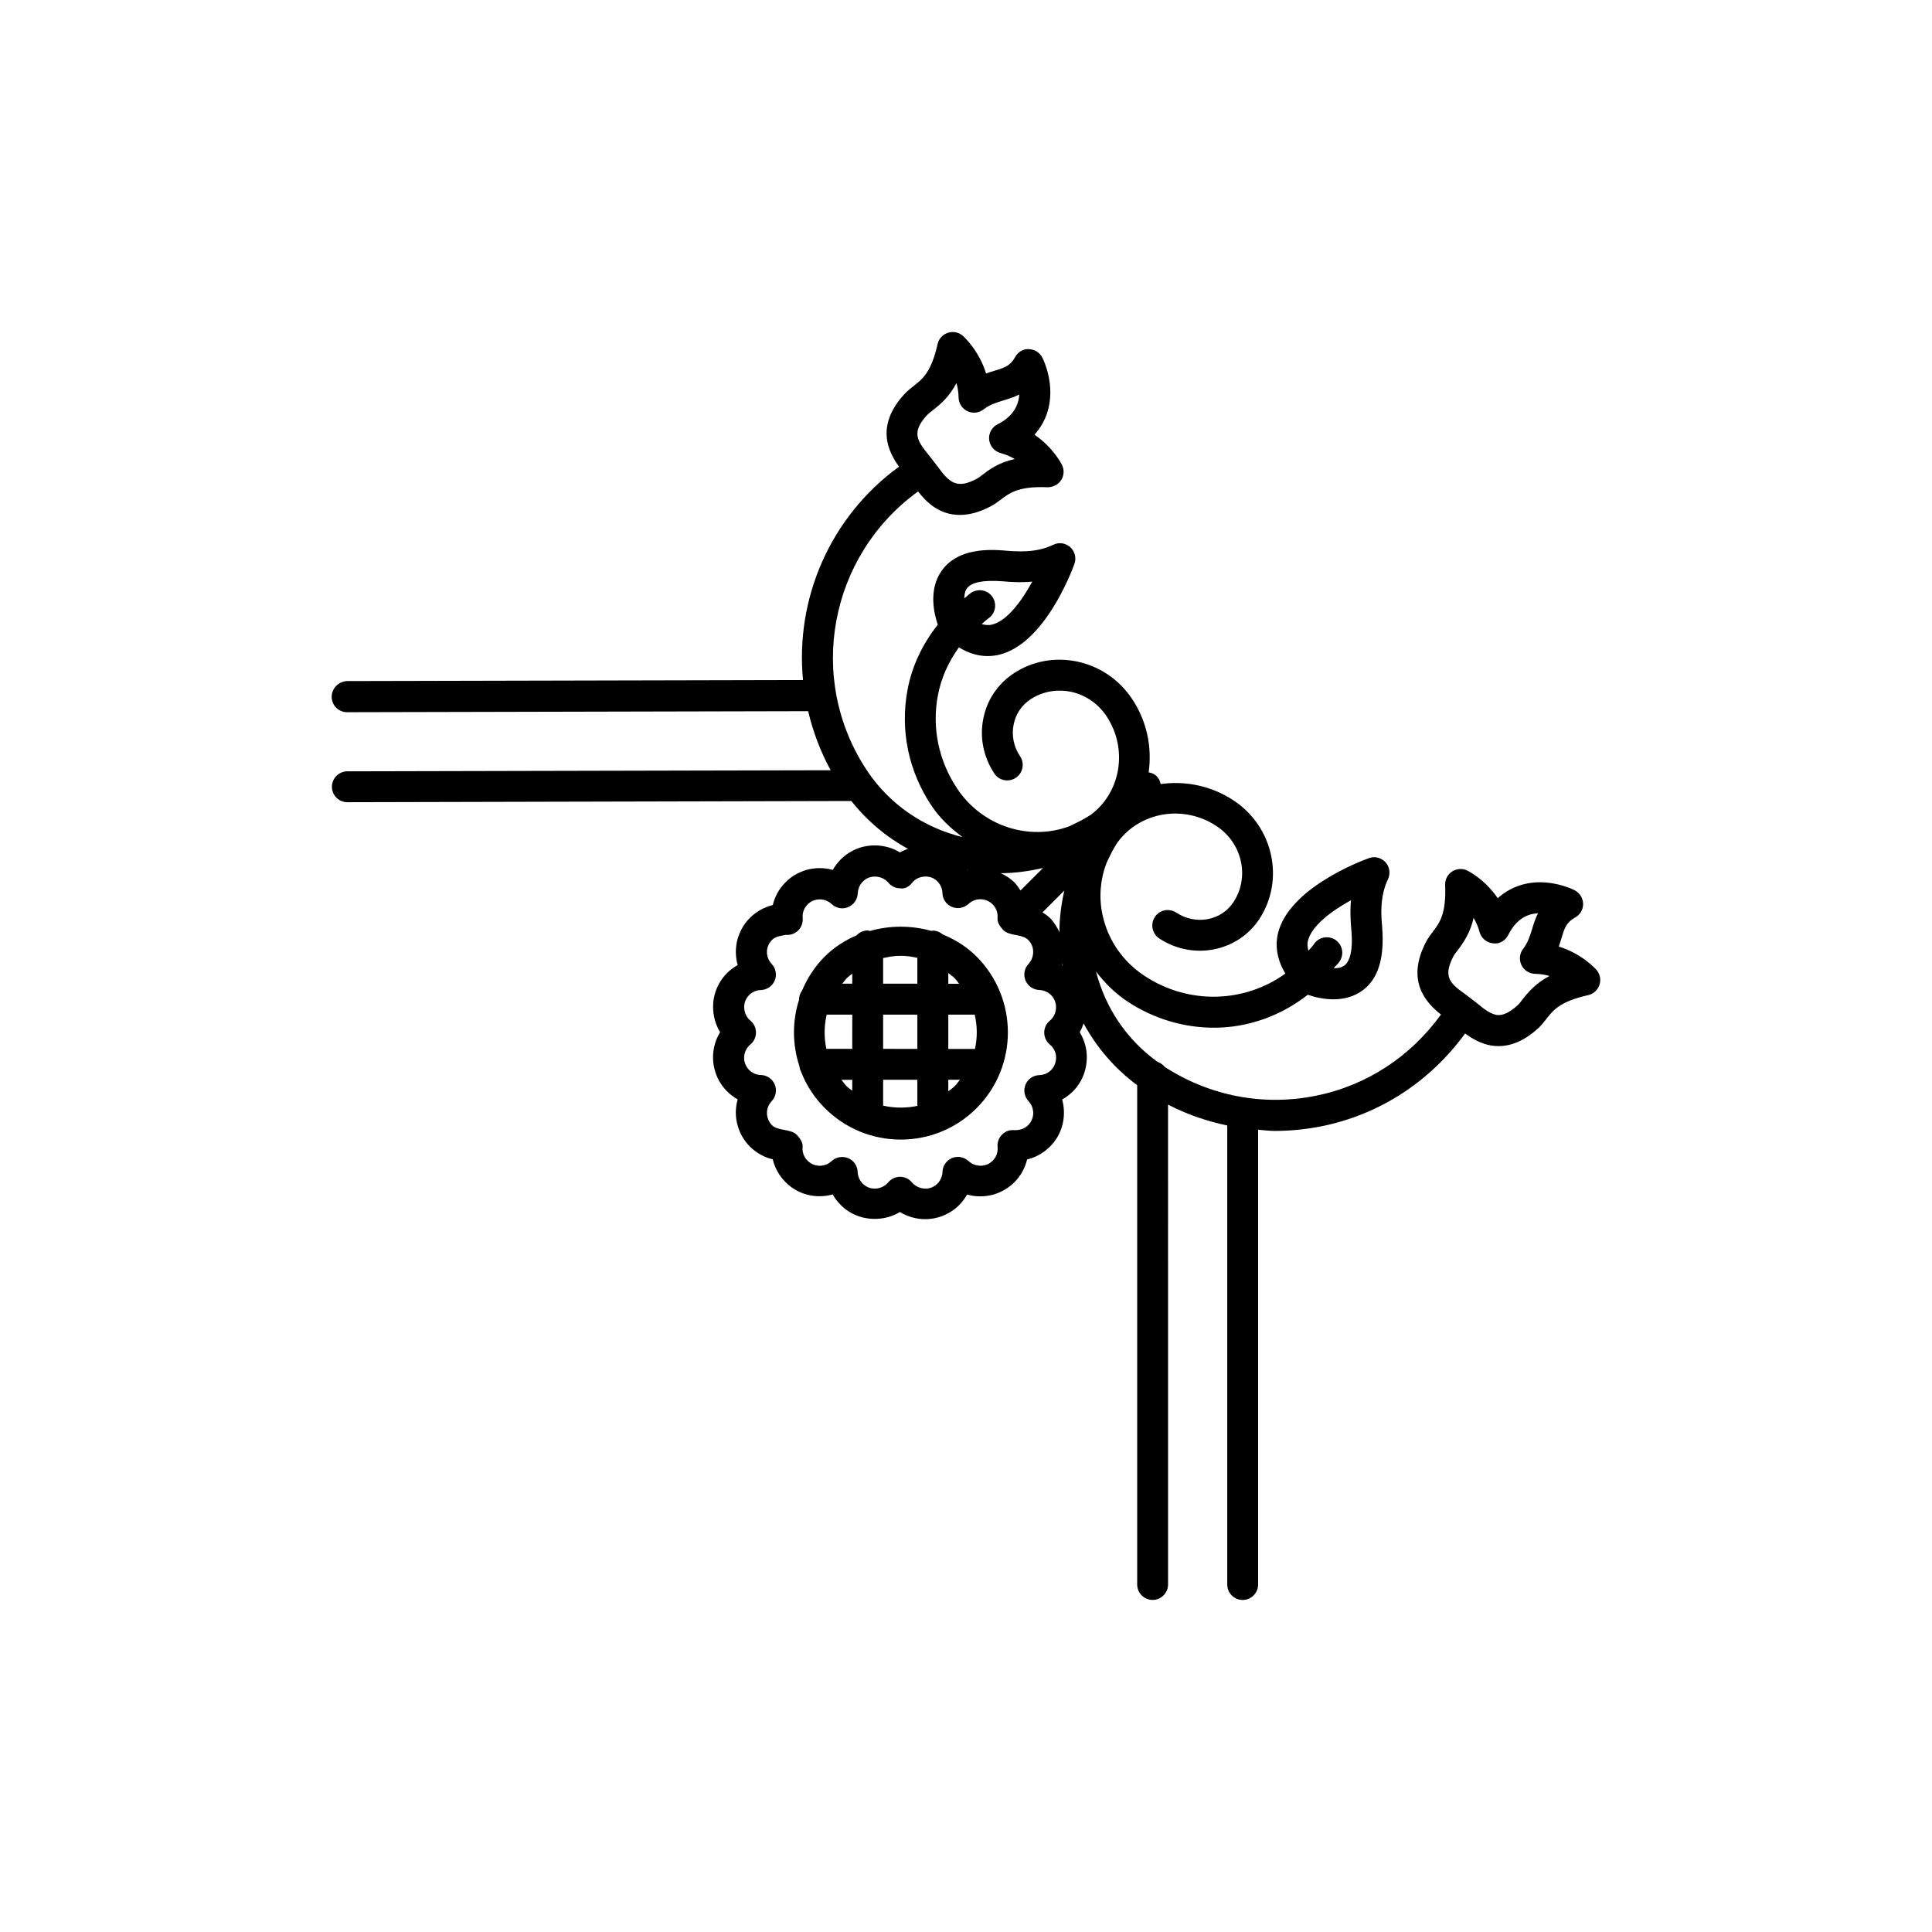
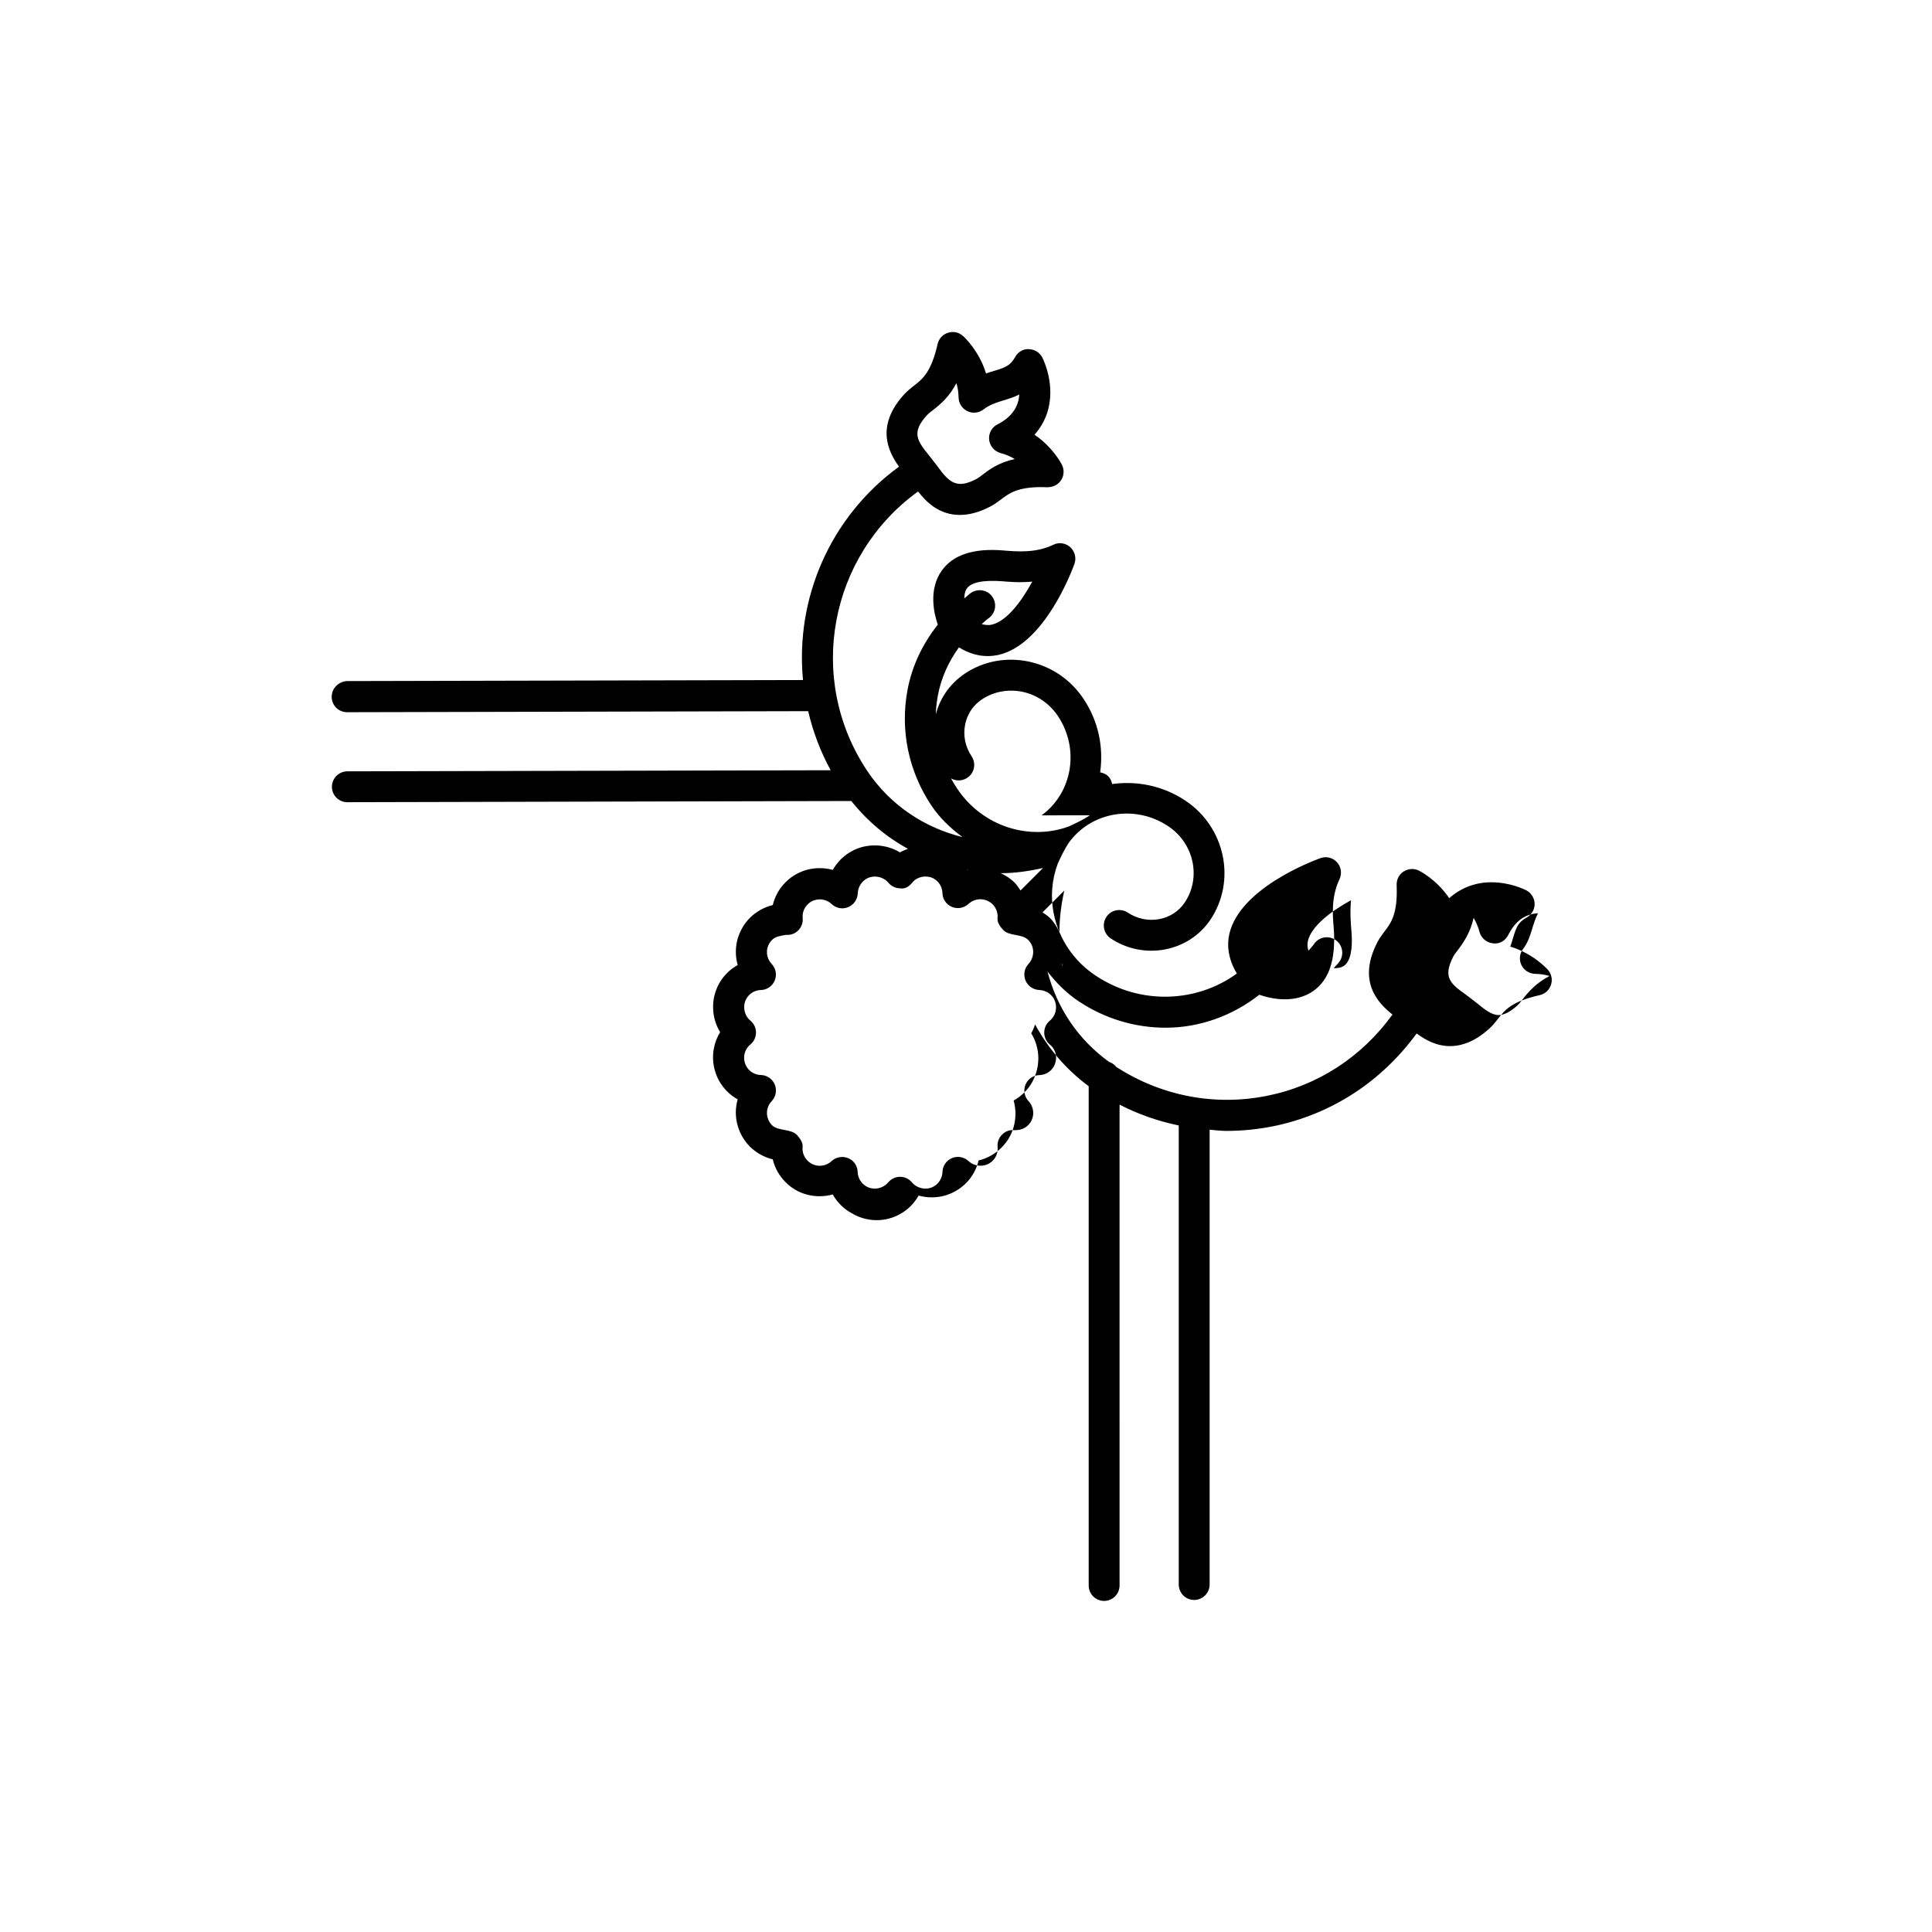
<svg xmlns="http://www.w3.org/2000/svg" version="1.1" id="Layer_1" x="0px" y="0px" width="50px" height="50px" viewBox="0 0 50 50" enable-background="new 0 0 50 50" xml:space="preserve">
  <g>
-     <path d="M22.456,24.08c-0.114,0-0.216,0.05-0.289,0.127c-0.3,0.13-0.582,0.307-0.82,0.545c-0.26,0.26-0.454,0.562-0.588,0.88   c-0.046,0.064-0.079,0.141-0.079,0.227c0,0.004,0.001,0.006,0.001,0.009c-0.18,0.562-0.178,1.161,0.007,1.722   c0.006,0.051,0.019,0.1,0.042,0.143c0.135,0.346,0.339,0.67,0.618,0.947c0.524,0.523,1.222,0.812,1.963,0.812   c0.741,0,1.438-0.288,1.962-0.812c1.081-1.082,1.081-2.843,0-3.925c-0.253-0.253-0.553-0.44-0.875-0.571   c-0.069-0.06-0.157-0.1-0.255-0.1c-0.014,0-0.025,0.007-0.039,0.008c-0.521-0.146-1.076-0.146-1.596,0.003   C22.489,24.087,22.474,24.08,22.456,24.08z M22.056,28.226c-0.048-0.037-0.1-0.07-0.144-0.115   c-0.052-0.051-0.091-0.108-0.135-0.166h0.279V28.226L22.056,28.226z M22.056,27.144h-0.669c-0.064-0.291-0.061-0.594,0.008-0.885   h0.662L22.056,27.144L22.056,27.144z M22.056,25.458h-0.258c0.039-0.047,0.071-0.098,0.115-0.141   c0.044-0.045,0.096-0.078,0.144-0.119L22.056,25.458L22.056,25.458z M24.542,25.182c0.055,0.045,0.114,0.084,0.165,0.135   c0.043,0.045,0.076,0.096,0.115,0.143h-0.28V25.182z M24.542,26.259h0.683c0.069,0.291,0.072,0.594,0.007,0.887h-0.69V26.259z    M24.542,27.944h0.3c-0.044,0.057-0.083,0.113-0.135,0.166c-0.051,0.051-0.109,0.088-0.165,0.133V27.944L24.542,27.944z    M22.855,24.795c0.147-0.034,0.298-0.059,0.453-0.059c0.148,0,0.292,0.021,0.433,0.053v0.668h-0.886V24.795z M22.855,26.259h0.886   v0.887l-0.886-0.002V26.259z M22.855,27.944h0.886v0.676c-0.292,0.062-0.595,0.059-0.886-0.006V27.944z" />
-     <path d="M8.584,18.034c0,0.221,0.179,0.398,0.4,0.398c0,0,0,0,0.001,0l11.93-0.027c0.123,0.522,0.314,1.039,0.583,1.529   L8.989,19.962c-0.221,0.001-0.399,0.183-0.399,0.399c0,0.222,0.179,0.4,0.4,0.4l0,0l13.042-0.031   c0.414,0.519,0.912,0.936,1.465,1.238c-0.07,0.027-0.142,0.053-0.206,0.092c-0.374-0.229-0.87-0.244-1.255-0.027   c-0.205,0.111-0.371,0.281-0.483,0.48c-0.219-0.061-0.457-0.062-0.688,0.002c-0.207,0.062-0.392,0.172-0.532,0.315   c-0.167,0.165-0.281,0.37-0.333,0.592c-0.221,0.054-0.425,0.166-0.593,0.333c-0.146,0.146-0.251,0.324-0.316,0.537   c-0.064,0.229-0.062,0.464,0,0.684c-0.2,0.11-0.369,0.277-0.484,0.484c-0.102,0.188-0.155,0.397-0.152,0.602   c0,0.233,0.064,0.459,0.182,0.651c-0.119,0.192-0.184,0.419-0.184,0.652c0,0.208,0.053,0.415,0.155,0.602   c0.114,0.206,0.283,0.373,0.483,0.485c-0.063,0.221-0.065,0.456,0,0.679c0.056,0.202,0.165,0.39,0.317,0.543   c0.166,0.164,0.37,0.277,0.591,0.33c0.053,0.222,0.166,0.425,0.33,0.589c0.15,0.152,0.331,0.26,0.537,0.318   c0.224,0.064,0.466,0.062,0.685,0.001c0.112,0.2,0.278,0.369,0.483,0.481c0.372,0.207,0.874,0.207,1.255-0.026   c0.195,0.118,0.42,0.185,0.654,0.185c0.212,0,0.421-0.055,0.601-0.156c0.206-0.111,0.372-0.28,0.484-0.481   c0.22,0.062,0.462,0.062,0.686-0.001c0.202-0.061,0.383-0.164,0.54-0.319c0.163-0.163,0.275-0.368,0.327-0.588   c0.22-0.053,0.423-0.166,0.589-0.33c0.15-0.147,0.258-0.327,0.317-0.536c0.065-0.228,0.062-0.465,0.001-0.686   c0.201-0.112,0.372-0.279,0.485-0.486c0.099-0.18,0.151-0.386,0.154-0.602c0-0.233-0.064-0.458-0.184-0.652   c0.043-0.07,0.071-0.148,0.1-0.229c0.333,0.613,0.795,1.16,1.387,1.599v12.921c0,0.221,0.179,0.4,0.399,0.4s0.4-0.18,0.4-0.4   V28.588c0.487,0.251,1.002,0.429,1.532,0.539v11.88c0,0.221,0.179,0.4,0.399,0.4s0.4-0.18,0.4-0.4v-11.77   c0.143,0.011,0.285,0.031,0.429,0.031c0.401,0,0.805-0.039,1.207-0.119c1.515-0.305,2.818-1.162,3.721-2.403   c0.227,0.167,0.51,0.327,0.866,0.327c0.341,0,0.682-0.151,1.013-0.45c0.083-0.075,0.154-0.162,0.229-0.259   c0.17-0.219,0.346-0.446,1.077-0.61c0.137-0.03,0.248-0.132,0.292-0.267c0.044-0.133,0.015-0.279-0.078-0.387   c-0.02-0.021-0.367-0.416-0.975-0.603c0.028-0.079,0.052-0.154,0.072-0.226c0.082-0.267,0.124-0.399,0.353-0.527   c0.129-0.071,0.208-0.209,0.205-0.356c-0.004-0.146-0.088-0.28-0.22-0.349c-0.042-0.021-0.419-0.206-0.898-0.206   c-0.42,0-0.793,0.146-1.092,0.412c-0.331-0.487-0.761-0.702-0.785-0.714c-0.125-0.062-0.275-0.053-0.395,0.023   c-0.118,0.076-0.187,0.209-0.181,0.352c0.03,0.75-0.145,0.978-0.312,1.197c-0.072,0.097-0.139,0.187-0.189,0.285   c-0.511,0.996-0.004,1.555,0.393,1.868c-0.785,1.088-1.924,1.84-3.247,2.104c-1.358,0.272-2.739,0.002-3.901-0.748   c-0.048-0.061-0.111-0.104-0.187-0.131c-0.818-0.588-1.356-1.422-1.592-2.338c0.223,0.291,0.485,0.555,0.8,0.766   c0.696,0.465,1.482,0.688,2.256,0.688c0.878,0,1.729-0.307,2.425-0.853c0.151,0.053,0.392,0.118,0.664,0.118   c0.242,0,0.505-0.055,0.736-0.217c0.412-0.292,0.59-0.827,0.524-1.654c-0.025-0.29-0.068-0.777,0.15-1.235   c0.07-0.146,0.045-0.32-0.063-0.441c-0.109-0.119-0.281-0.164-0.433-0.105c-0.213,0.077-2.088,0.785-2.355,1.965   c-0.058,0.258-0.047,0.617,0.196,1.02c-1.038,0.755-2.499,0.825-3.657,0.052c-0.556-0.37-0.938-0.929-1.075-1.57   c-0.098-0.454-0.058-0.911,0.098-1.33c0.085-0.182,0.17-0.364,0.284-0.536c0.579-0.804,1.718-1,2.576-0.427   c0.664,0.442,0.855,1.325,0.428,1.968c-0.317,0.479-0.979,0.596-1.475,0.267c-0.185-0.122-0.433-0.074-0.555,0.11   c-0.123,0.185-0.073,0.433,0.11,0.556c0.861,0.573,2.021,0.354,2.584-0.487c0.672-1.01,0.38-2.391-0.649-3.077   c-0.583-0.389-1.258-0.518-1.896-0.43c-0.016-0.072-0.045-0.144-0.101-0.199c-0.06-0.062-0.133-0.089-0.21-0.104   c0.09-0.641-0.039-1.316-0.429-1.9c-0.331-0.498-0.834-0.841-1.412-0.965c-0.583-0.124-1.175-0.016-1.664,0.312   c-0.402,0.27-0.678,0.68-0.773,1.158c-0.1,0.494,0.002,1,0.285,1.426c0.123,0.186,0.373,0.232,0.555,0.11   c0.185-0.123,0.234-0.371,0.111-0.556c-0.165-0.246-0.224-0.538-0.167-0.823c0.054-0.271,0.208-0.5,0.433-0.649   c0.31-0.207,0.685-0.272,1.053-0.197c0.373,0.08,0.697,0.304,0.914,0.625c0.571,0.856,0.375,1.992-0.422,2.572   C28.21,21.1,28.208,21.1,28.206,21.1c-0.172,0.115-0.354,0.199-0.538,0.286c-1.029,0.38-2.243,0.005-2.897-0.978   c-0.478-0.717-0.655-1.567-0.501-2.4c0.086-0.465,0.28-0.887,0.547-1.254c0.271,0.167,0.524,0.225,0.74,0.225   c0.104,0,0.199-0.013,0.283-0.03c1.181-0.269,1.89-2.144,1.966-2.355c0.055-0.151,0.013-0.321-0.107-0.433   c-0.121-0.109-0.296-0.135-0.441-0.062c-0.455,0.219-0.943,0.176-1.301,0.146c-0.763-0.062-1.297,0.114-1.587,0.526   c-0.344,0.488-0.2,1.105-0.1,1.396c-0.387,0.488-0.667,1.059-0.785,1.695c-0.192,1.039,0.028,2.102,0.623,2.99   c0.221,0.33,0.502,0.59,0.803,0.812c-0.975-0.24-1.87-0.818-2.47-1.718c-1.584-2.377-0.979-5.567,1.319-7.227   c0.22,0.282,0.549,0.607,1.081,0.607c0.248,0,0.504-0.07,0.784-0.215c0.101-0.051,0.19-0.116,0.286-0.189   c0.205-0.154,0.416-0.316,1.043-0.316l0.156,0.004c0.133,0,0.273-0.062,0.351-0.182c0.077-0.117,0.086-0.268,0.024-0.395   c-0.012-0.024-0.228-0.453-0.712-0.783c0.147-0.165,0.257-0.354,0.327-0.562c0.229-0.699-0.086-1.356-0.123-1.432   c-0.067-0.132-0.201-0.216-0.349-0.22c-0.147-0.013-0.285,0.075-0.356,0.205c-0.128,0.228-0.264,0.271-0.53,0.353   c-0.069,0.021-0.144,0.043-0.223,0.071c-0.186-0.604-0.58-0.955-0.601-0.974c-0.106-0.094-0.254-0.123-0.387-0.078   c-0.134,0.043-0.235,0.154-0.266,0.291c-0.165,0.731-0.392,0.908-0.612,1.078c-0.095,0.074-0.182,0.145-0.258,0.229   c-0.728,0.807-0.422,1.46-0.128,1.866c-1.798,1.308-2.688,3.433-2.485,5.522L8.986,17.626C8.764,17.633,8.584,17.813,8.584,18.034z    M37.609,24.759c0.03-0.059,0.072-0.108,0.115-0.165c0.169-0.223,0.326-0.461,0.413-0.839c0.062,0.104,0.117,0.226,0.153,0.363   c0.042,0.159,0.181,0.278,0.346,0.295c0.171,0.026,0.324-0.068,0.398-0.218c0.182-0.357,0.433-0.541,0.769-0.56   c-0.07,0.14-0.112,0.278-0.151,0.404c-0.058,0.188-0.108,0.354-0.236,0.521c-0.091,0.119-0.106,0.28-0.041,0.416   c0.066,0.135,0.202,0.224,0.354,0.227c0.136,0.002,0.26,0.021,0.371,0.056c-0.345,0.183-0.534,0.396-0.705,0.616   c-0.043,0.058-0.082,0.108-0.131,0.151c-0.18,0.162-0.34,0.244-0.478,0.244c-0.189,0-0.381-0.158-0.565-0.311l-0.278-0.213   C37.527,25.453,37.339,25.287,37.609,24.759z M33.848,24.354c0.086-0.381,0.595-0.771,1.115-1.056   c-0.029,0.328-0.004,0.619,0.014,0.824c0.036,0.448-0.032,0.758-0.192,0.871c-0.07,0.051-0.167,0.065-0.269,0.065   c0.048-0.062,0.109-0.109,0.154-0.179c0.123-0.185,0.073-0.433-0.109-0.555c-0.187-0.122-0.434-0.074-0.556,0.11   c-0.042,0.062-0.096,0.111-0.142,0.17C33.825,24.485,33.838,24.395,33.848,24.354z M25.021,15.231   c0.113-0.16,0.42-0.226,0.933-0.187c0.171,0.015,0.445,0.038,0.761,0.008c-0.268,0.491-0.649,1.023-1.053,1.115   c-0.041,0.009-0.131,0.022-0.257-0.017c0.059-0.045,0.109-0.101,0.171-0.143c0.184-0.123,0.233-0.371,0.111-0.555   c-0.123-0.186-0.37-0.23-0.555-0.111c-0.064,0.043-0.115,0.1-0.176,0.146C24.958,15.391,24.973,15.297,25.021,15.231z    M27.491,24.979c0.004-0.016,0.003-0.031,0.007-0.047c0.003,0.02,0.002,0.037,0.006,0.057   C27.499,24.985,27.495,24.981,27.491,24.979z M27.418,24.126c-0.062-0.134-0.138-0.263-0.245-0.368   c-0.059-0.059-0.127-0.104-0.193-0.146l0.564-0.564C27.465,23.403,27.417,23.766,27.418,24.126z M25.904,22.598   c0.365,0,0.729-0.053,1.09-0.135l-0.583,0.583c-0.048-0.074-0.097-0.147-0.161-0.212c-0.103-0.102-0.226-0.178-0.354-0.237   C25.898,22.598,25.901,22.598,25.904,22.598z M25.054,22.516c-0.007,0.002-0.015,0.002-0.021,0.004   c-0.001-0.004-0.004-0.006-0.006-0.009C25.035,22.512,25.043,22.514,25.054,22.516z M24.161,22.735   c0.138,0.076,0.226,0.222,0.229,0.377c0.004,0.158,0.1,0.299,0.245,0.358c0.147,0.062,0.313,0.03,0.428-0.075   c0.116-0.11,0.28-0.149,0.433-0.105c0.072,0.021,0.136,0.059,0.191,0.111c0.095,0.096,0.142,0.226,0.129,0.356   c-0.011,0.112,0.065,0.224,0.143,0.306c0.155,0.172,0.485,0.096,0.65,0.262c0.055,0.055,0.093,0.117,0.113,0.188   c0.043,0.151,0.003,0.316-0.104,0.433c-0.108,0.115-0.138,0.281-0.078,0.428c0.061,0.145,0.2,0.241,0.357,0.247   c0.158,0.006,0.304,0.094,0.378,0.229c0.037,0.066,0.055,0.141,0.055,0.219c0,0.136-0.059,0.261-0.16,0.346   c-0.092,0.074-0.145,0.188-0.145,0.308s0.053,0.232,0.145,0.31c0.104,0.086,0.162,0.211,0.162,0.339   c-0.001,0.079-0.021,0.155-0.056,0.222c-0.076,0.139-0.218,0.225-0.38,0.23c-0.157,0.004-0.296,0.102-0.356,0.246   c-0.06,0.146-0.029,0.312,0.079,0.428c0.107,0.113,0.147,0.279,0.104,0.429c-0.022,0.075-0.061,0.14-0.112,0.19   c-0.087,0.086-0.201,0.135-0.359,0.132c-0.125-0.013-0.236,0.03-0.32,0.116c-0.084,0.084-0.126,0.201-0.114,0.319   c0.013,0.132-0.035,0.263-0.125,0.354c-0.058,0.056-0.123,0.095-0.195,0.115c-0.149,0.041-0.317,0.004-0.432-0.104   s-0.283-0.138-0.427-0.079c-0.145,0.061-0.242,0.2-0.247,0.357c-0.005,0.158-0.092,0.305-0.232,0.381   c-0.177,0.101-0.423,0.054-0.559-0.108c-0.076-0.092-0.188-0.145-0.307-0.145c0,0,0,0-0.001,0   c-0.119,0.001-0.231,0.054-0.307,0.146c-0.125,0.149-0.362,0.215-0.559,0.106c-0.138-0.076-0.227-0.222-0.231-0.38   c-0.004-0.156-0.102-0.297-0.247-0.355c-0.144-0.059-0.312-0.029-0.427,0.077c-0.114,0.108-0.281,0.147-0.43,0.104   c-0.073-0.021-0.137-0.061-0.191-0.113c-0.095-0.096-0.142-0.225-0.129-0.356c0.011-0.11-0.065-0.222-0.141-0.305   c-0.158-0.174-0.49-0.101-0.652-0.259c-0.054-0.055-0.092-0.12-0.113-0.197c-0.044-0.146-0.003-0.312,0.106-0.426   c0.108-0.115,0.14-0.283,0.079-0.43s-0.202-0.242-0.359-0.246c-0.16-0.004-0.302-0.09-0.378-0.229   c-0.037-0.067-0.056-0.142-0.056-0.216c0-0.135,0.059-0.26,0.163-0.346c0.091-0.075,0.144-0.188,0.144-0.309   s-0.053-0.232-0.145-0.308c-0.101-0.085-0.16-0.21-0.16-0.351c-0.001-0.072,0.018-0.146,0.054-0.211   c0.076-0.139,0.221-0.227,0.378-0.229c0.158-0.005,0.298-0.101,0.358-0.247c0.061-0.146,0.03-0.312-0.078-0.427   c-0.109-0.117-0.149-0.279-0.108-0.426c0.024-0.078,0.063-0.146,0.114-0.195c0.087-0.088,0.208-0.106,0.363-0.133   c0.121,0.01,0.235-0.031,0.319-0.116c0.083-0.084,0.125-0.201,0.114-0.32c-0.013-0.131,0.034-0.26,0.133-0.356   c0.05-0.053,0.114-0.09,0.186-0.109c0.149-0.044,0.318-0.004,0.43,0.104c0.114,0.107,0.281,0.142,0.426,0.08   c0.146-0.06,0.243-0.199,0.25-0.354c0.006-0.163,0.093-0.307,0.232-0.385c0.18-0.098,0.424-0.056,0.562,0.108   c0.076,0.091,0.188,0.144,0.307,0.144c0.13,0.021,0.231-0.053,0.308-0.146C23.738,22.677,23.991,22.643,24.161,22.735z    M23.984,10.751c0.044-0.049,0.098-0.088,0.153-0.131c0.221-0.171,0.435-0.361,0.615-0.705c0.033,0.11,0.054,0.233,0.056,0.37   c0.002,0.15,0.089,0.287,0.225,0.354c0.136,0.067,0.297,0.051,0.417-0.041c0.167-0.128,0.332-0.178,0.521-0.236   c0.128-0.039,0.269-0.082,0.408-0.152c-0.017,0.266-0.146,0.562-0.562,0.771c-0.148,0.074-0.235,0.232-0.218,0.398   c0.018,0.165,0.135,0.303,0.295,0.346c0.141,0.036,0.262,0.094,0.367,0.154c-0.425,0.098-0.656,0.271-0.84,0.412   c-0.057,0.043-0.108,0.085-0.167,0.113c-0.48,0.246-0.68,0.101-0.989-0.332l-0.216-0.278C23.727,11.399,23.588,11.19,23.984,10.751   z" />
+     <path d="M8.584,18.034c0,0.221,0.179,0.398,0.4,0.398c0,0,0,0,0.001,0l11.93-0.027c0.123,0.522,0.314,1.039,0.583,1.529   L8.989,19.962c-0.221,0.001-0.399,0.183-0.399,0.399c0,0.222,0.179,0.4,0.4,0.4l0,0l13.042-0.031   c0.414,0.519,0.912,0.936,1.465,1.238c-0.07,0.027-0.142,0.053-0.206,0.092c-0.374-0.229-0.87-0.244-1.255-0.027   c-0.205,0.111-0.371,0.281-0.483,0.48c-0.219-0.061-0.457-0.062-0.688,0.002c-0.207,0.062-0.392,0.172-0.532,0.315   c-0.167,0.165-0.281,0.37-0.333,0.592c-0.221,0.054-0.425,0.166-0.593,0.333c-0.146,0.146-0.251,0.324-0.316,0.537   c-0.064,0.229-0.062,0.464,0,0.684c-0.2,0.11-0.369,0.277-0.484,0.484c-0.102,0.188-0.155,0.397-0.152,0.602   c0,0.233,0.064,0.459,0.182,0.651c-0.119,0.192-0.184,0.419-0.184,0.652c0,0.208,0.053,0.415,0.155,0.602   c0.114,0.206,0.283,0.373,0.483,0.485c-0.063,0.221-0.065,0.456,0,0.679c0.056,0.202,0.165,0.39,0.317,0.543   c0.166,0.164,0.37,0.277,0.591,0.33c0.053,0.222,0.166,0.425,0.33,0.589c0.15,0.152,0.331,0.26,0.537,0.318   c0.224,0.064,0.466,0.062,0.685,0.001c0.112,0.2,0.278,0.369,0.483,0.481c0.195,0.118,0.42,0.185,0.654,0.185c0.212,0,0.421-0.055,0.601-0.156c0.206-0.111,0.372-0.28,0.484-0.481   c0.22,0.062,0.462,0.062,0.686-0.001c0.202-0.061,0.383-0.164,0.54-0.319c0.163-0.163,0.275-0.368,0.327-0.588   c0.22-0.053,0.423-0.166,0.589-0.33c0.15-0.147,0.258-0.327,0.317-0.536c0.065-0.228,0.062-0.465,0.001-0.686   c0.201-0.112,0.372-0.279,0.485-0.486c0.099-0.18,0.151-0.386,0.154-0.602c0-0.233-0.064-0.458-0.184-0.652   c0.043-0.07,0.071-0.148,0.1-0.229c0.333,0.613,0.795,1.16,1.387,1.599v12.921c0,0.221,0.179,0.4,0.399,0.4s0.4-0.18,0.4-0.4   V28.588c0.487,0.251,1.002,0.429,1.532,0.539v11.88c0,0.221,0.179,0.4,0.399,0.4s0.4-0.18,0.4-0.4v-11.77   c0.143,0.011,0.285,0.031,0.429,0.031c0.401,0,0.805-0.039,1.207-0.119c1.515-0.305,2.818-1.162,3.721-2.403   c0.227,0.167,0.51,0.327,0.866,0.327c0.341,0,0.682-0.151,1.013-0.45c0.083-0.075,0.154-0.162,0.229-0.259   c0.17-0.219,0.346-0.446,1.077-0.61c0.137-0.03,0.248-0.132,0.292-0.267c0.044-0.133,0.015-0.279-0.078-0.387   c-0.02-0.021-0.367-0.416-0.975-0.603c0.028-0.079,0.052-0.154,0.072-0.226c0.082-0.267,0.124-0.399,0.353-0.527   c0.129-0.071,0.208-0.209,0.205-0.356c-0.004-0.146-0.088-0.28-0.22-0.349c-0.042-0.021-0.419-0.206-0.898-0.206   c-0.42,0-0.793,0.146-1.092,0.412c-0.331-0.487-0.761-0.702-0.785-0.714c-0.125-0.062-0.275-0.053-0.395,0.023   c-0.118,0.076-0.187,0.209-0.181,0.352c0.03,0.75-0.145,0.978-0.312,1.197c-0.072,0.097-0.139,0.187-0.189,0.285   c-0.511,0.996-0.004,1.555,0.393,1.868c-0.785,1.088-1.924,1.84-3.247,2.104c-1.358,0.272-2.739,0.002-3.901-0.748   c-0.048-0.061-0.111-0.104-0.187-0.131c-0.818-0.588-1.356-1.422-1.592-2.338c0.223,0.291,0.485,0.555,0.8,0.766   c0.696,0.465,1.482,0.688,2.256,0.688c0.878,0,1.729-0.307,2.425-0.853c0.151,0.053,0.392,0.118,0.664,0.118   c0.242,0,0.505-0.055,0.736-0.217c0.412-0.292,0.59-0.827,0.524-1.654c-0.025-0.29-0.068-0.777,0.15-1.235   c0.07-0.146,0.045-0.32-0.063-0.441c-0.109-0.119-0.281-0.164-0.433-0.105c-0.213,0.077-2.088,0.785-2.355,1.965   c-0.058,0.258-0.047,0.617,0.196,1.02c-1.038,0.755-2.499,0.825-3.657,0.052c-0.556-0.37-0.938-0.929-1.075-1.57   c-0.098-0.454-0.058-0.911,0.098-1.33c0.085-0.182,0.17-0.364,0.284-0.536c0.579-0.804,1.718-1,2.576-0.427   c0.664,0.442,0.855,1.325,0.428,1.968c-0.317,0.479-0.979,0.596-1.475,0.267c-0.185-0.122-0.433-0.074-0.555,0.11   c-0.123,0.185-0.073,0.433,0.11,0.556c0.861,0.573,2.021,0.354,2.584-0.487c0.672-1.01,0.38-2.391-0.649-3.077   c-0.583-0.389-1.258-0.518-1.896-0.43c-0.016-0.072-0.045-0.144-0.101-0.199c-0.06-0.062-0.133-0.089-0.21-0.104   c0.09-0.641-0.039-1.316-0.429-1.9c-0.331-0.498-0.834-0.841-1.412-0.965c-0.583-0.124-1.175-0.016-1.664,0.312   c-0.402,0.27-0.678,0.68-0.773,1.158c-0.1,0.494,0.002,1,0.285,1.426c0.123,0.186,0.373,0.232,0.555,0.11   c0.185-0.123,0.234-0.371,0.111-0.556c-0.165-0.246-0.224-0.538-0.167-0.823c0.054-0.271,0.208-0.5,0.433-0.649   c0.31-0.207,0.685-0.272,1.053-0.197c0.373,0.08,0.697,0.304,0.914,0.625c0.571,0.856,0.375,1.992-0.422,2.572   C28.21,21.1,28.208,21.1,28.206,21.1c-0.172,0.115-0.354,0.199-0.538,0.286c-1.029,0.38-2.243,0.005-2.897-0.978   c-0.478-0.717-0.655-1.567-0.501-2.4c0.086-0.465,0.28-0.887,0.547-1.254c0.271,0.167,0.524,0.225,0.74,0.225   c0.104,0,0.199-0.013,0.283-0.03c1.181-0.269,1.89-2.144,1.966-2.355c0.055-0.151,0.013-0.321-0.107-0.433   c-0.121-0.109-0.296-0.135-0.441-0.062c-0.455,0.219-0.943,0.176-1.301,0.146c-0.763-0.062-1.297,0.114-1.587,0.526   c-0.344,0.488-0.2,1.105-0.1,1.396c-0.387,0.488-0.667,1.059-0.785,1.695c-0.192,1.039,0.028,2.102,0.623,2.99   c0.221,0.33,0.502,0.59,0.803,0.812c-0.975-0.24-1.87-0.818-2.47-1.718c-1.584-2.377-0.979-5.567,1.319-7.227   c0.22,0.282,0.549,0.607,1.081,0.607c0.248,0,0.504-0.07,0.784-0.215c0.101-0.051,0.19-0.116,0.286-0.189   c0.205-0.154,0.416-0.316,1.043-0.316l0.156,0.004c0.133,0,0.273-0.062,0.351-0.182c0.077-0.117,0.086-0.268,0.024-0.395   c-0.012-0.024-0.228-0.453-0.712-0.783c0.147-0.165,0.257-0.354,0.327-0.562c0.229-0.699-0.086-1.356-0.123-1.432   c-0.067-0.132-0.201-0.216-0.349-0.22c-0.147-0.013-0.285,0.075-0.356,0.205c-0.128,0.228-0.264,0.271-0.53,0.353   c-0.069,0.021-0.144,0.043-0.223,0.071c-0.186-0.604-0.58-0.955-0.601-0.974c-0.106-0.094-0.254-0.123-0.387-0.078   c-0.134,0.043-0.235,0.154-0.266,0.291c-0.165,0.731-0.392,0.908-0.612,1.078c-0.095,0.074-0.182,0.145-0.258,0.229   c-0.728,0.807-0.422,1.46-0.128,1.866c-1.798,1.308-2.688,3.433-2.485,5.522L8.986,17.626C8.764,17.633,8.584,17.813,8.584,18.034z    M37.609,24.759c0.03-0.059,0.072-0.108,0.115-0.165c0.169-0.223,0.326-0.461,0.413-0.839c0.062,0.104,0.117,0.226,0.153,0.363   c0.042,0.159,0.181,0.278,0.346,0.295c0.171,0.026,0.324-0.068,0.398-0.218c0.182-0.357,0.433-0.541,0.769-0.56   c-0.07,0.14-0.112,0.278-0.151,0.404c-0.058,0.188-0.108,0.354-0.236,0.521c-0.091,0.119-0.106,0.28-0.041,0.416   c0.066,0.135,0.202,0.224,0.354,0.227c0.136,0.002,0.26,0.021,0.371,0.056c-0.345,0.183-0.534,0.396-0.705,0.616   c-0.043,0.058-0.082,0.108-0.131,0.151c-0.18,0.162-0.34,0.244-0.478,0.244c-0.189,0-0.381-0.158-0.565-0.311l-0.278-0.213   C37.527,25.453,37.339,25.287,37.609,24.759z M33.848,24.354c0.086-0.381,0.595-0.771,1.115-1.056   c-0.029,0.328-0.004,0.619,0.014,0.824c0.036,0.448-0.032,0.758-0.192,0.871c-0.07,0.051-0.167,0.065-0.269,0.065   c0.048-0.062,0.109-0.109,0.154-0.179c0.123-0.185,0.073-0.433-0.109-0.555c-0.187-0.122-0.434-0.074-0.556,0.11   c-0.042,0.062-0.096,0.111-0.142,0.17C33.825,24.485,33.838,24.395,33.848,24.354z M25.021,15.231   c0.113-0.16,0.42-0.226,0.933-0.187c0.171,0.015,0.445,0.038,0.761,0.008c-0.268,0.491-0.649,1.023-1.053,1.115   c-0.041,0.009-0.131,0.022-0.257-0.017c0.059-0.045,0.109-0.101,0.171-0.143c0.184-0.123,0.233-0.371,0.111-0.555   c-0.123-0.186-0.37-0.23-0.555-0.111c-0.064,0.043-0.115,0.1-0.176,0.146C24.958,15.391,24.973,15.297,25.021,15.231z    M27.491,24.979c0.004-0.016,0.003-0.031,0.007-0.047c0.003,0.02,0.002,0.037,0.006,0.057   C27.499,24.985,27.495,24.981,27.491,24.979z M27.418,24.126c-0.062-0.134-0.138-0.263-0.245-0.368   c-0.059-0.059-0.127-0.104-0.193-0.146l0.564-0.564C27.465,23.403,27.417,23.766,27.418,24.126z M25.904,22.598   c0.365,0,0.729-0.053,1.09-0.135l-0.583,0.583c-0.048-0.074-0.097-0.147-0.161-0.212c-0.103-0.102-0.226-0.178-0.354-0.237   C25.898,22.598,25.901,22.598,25.904,22.598z M25.054,22.516c-0.007,0.002-0.015,0.002-0.021,0.004   c-0.001-0.004-0.004-0.006-0.006-0.009C25.035,22.512,25.043,22.514,25.054,22.516z M24.161,22.735   c0.138,0.076,0.226,0.222,0.229,0.377c0.004,0.158,0.1,0.299,0.245,0.358c0.147,0.062,0.313,0.03,0.428-0.075   c0.116-0.11,0.28-0.149,0.433-0.105c0.072,0.021,0.136,0.059,0.191,0.111c0.095,0.096,0.142,0.226,0.129,0.356   c-0.011,0.112,0.065,0.224,0.143,0.306c0.155,0.172,0.485,0.096,0.65,0.262c0.055,0.055,0.093,0.117,0.113,0.188   c0.043,0.151,0.003,0.316-0.104,0.433c-0.108,0.115-0.138,0.281-0.078,0.428c0.061,0.145,0.2,0.241,0.357,0.247   c0.158,0.006,0.304,0.094,0.378,0.229c0.037,0.066,0.055,0.141,0.055,0.219c0,0.136-0.059,0.261-0.16,0.346   c-0.092,0.074-0.145,0.188-0.145,0.308s0.053,0.232,0.145,0.31c0.104,0.086,0.162,0.211,0.162,0.339   c-0.001,0.079-0.021,0.155-0.056,0.222c-0.076,0.139-0.218,0.225-0.38,0.23c-0.157,0.004-0.296,0.102-0.356,0.246   c-0.06,0.146-0.029,0.312,0.079,0.428c0.107,0.113,0.147,0.279,0.104,0.429c-0.022,0.075-0.061,0.14-0.112,0.19   c-0.087,0.086-0.201,0.135-0.359,0.132c-0.125-0.013-0.236,0.03-0.32,0.116c-0.084,0.084-0.126,0.201-0.114,0.319   c0.013,0.132-0.035,0.263-0.125,0.354c-0.058,0.056-0.123,0.095-0.195,0.115c-0.149,0.041-0.317,0.004-0.432-0.104   s-0.283-0.138-0.427-0.079c-0.145,0.061-0.242,0.2-0.247,0.357c-0.005,0.158-0.092,0.305-0.232,0.381   c-0.177,0.101-0.423,0.054-0.559-0.108c-0.076-0.092-0.188-0.145-0.307-0.145c0,0,0,0-0.001,0   c-0.119,0.001-0.231,0.054-0.307,0.146c-0.125,0.149-0.362,0.215-0.559,0.106c-0.138-0.076-0.227-0.222-0.231-0.38   c-0.004-0.156-0.102-0.297-0.247-0.355c-0.144-0.059-0.312-0.029-0.427,0.077c-0.114,0.108-0.281,0.147-0.43,0.104   c-0.073-0.021-0.137-0.061-0.191-0.113c-0.095-0.096-0.142-0.225-0.129-0.356c0.011-0.11-0.065-0.222-0.141-0.305   c-0.158-0.174-0.49-0.101-0.652-0.259c-0.054-0.055-0.092-0.12-0.113-0.197c-0.044-0.146-0.003-0.312,0.106-0.426   c0.108-0.115,0.14-0.283,0.079-0.43s-0.202-0.242-0.359-0.246c-0.16-0.004-0.302-0.09-0.378-0.229   c-0.037-0.067-0.056-0.142-0.056-0.216c0-0.135,0.059-0.26,0.163-0.346c0.091-0.075,0.144-0.188,0.144-0.309   s-0.053-0.232-0.145-0.308c-0.101-0.085-0.16-0.21-0.16-0.351c-0.001-0.072,0.018-0.146,0.054-0.211   c0.076-0.139,0.221-0.227,0.378-0.229c0.158-0.005,0.298-0.101,0.358-0.247c0.061-0.146,0.03-0.312-0.078-0.427   c-0.109-0.117-0.149-0.279-0.108-0.426c0.024-0.078,0.063-0.146,0.114-0.195c0.087-0.088,0.208-0.106,0.363-0.133   c0.121,0.01,0.235-0.031,0.319-0.116c0.083-0.084,0.125-0.201,0.114-0.32c-0.013-0.131,0.034-0.26,0.133-0.356   c0.05-0.053,0.114-0.09,0.186-0.109c0.149-0.044,0.318-0.004,0.43,0.104c0.114,0.107,0.281,0.142,0.426,0.08   c0.146-0.06,0.243-0.199,0.25-0.354c0.006-0.163,0.093-0.307,0.232-0.385c0.18-0.098,0.424-0.056,0.562,0.108   c0.076,0.091,0.188,0.144,0.307,0.144c0.13,0.021,0.231-0.053,0.308-0.146C23.738,22.677,23.991,22.643,24.161,22.735z    M23.984,10.751c0.044-0.049,0.098-0.088,0.153-0.131c0.221-0.171,0.435-0.361,0.615-0.705c0.033,0.11,0.054,0.233,0.056,0.37   c0.002,0.15,0.089,0.287,0.225,0.354c0.136,0.067,0.297,0.051,0.417-0.041c0.167-0.128,0.332-0.178,0.521-0.236   c0.128-0.039,0.269-0.082,0.408-0.152c-0.017,0.266-0.146,0.562-0.562,0.771c-0.148,0.074-0.235,0.232-0.218,0.398   c0.018,0.165,0.135,0.303,0.295,0.346c0.141,0.036,0.262,0.094,0.367,0.154c-0.425,0.098-0.656,0.271-0.84,0.412   c-0.057,0.043-0.108,0.085-0.167,0.113c-0.48,0.246-0.68,0.101-0.989-0.332l-0.216-0.278C23.727,11.399,23.588,11.19,23.984,10.751   z" />
  </g>
</svg>